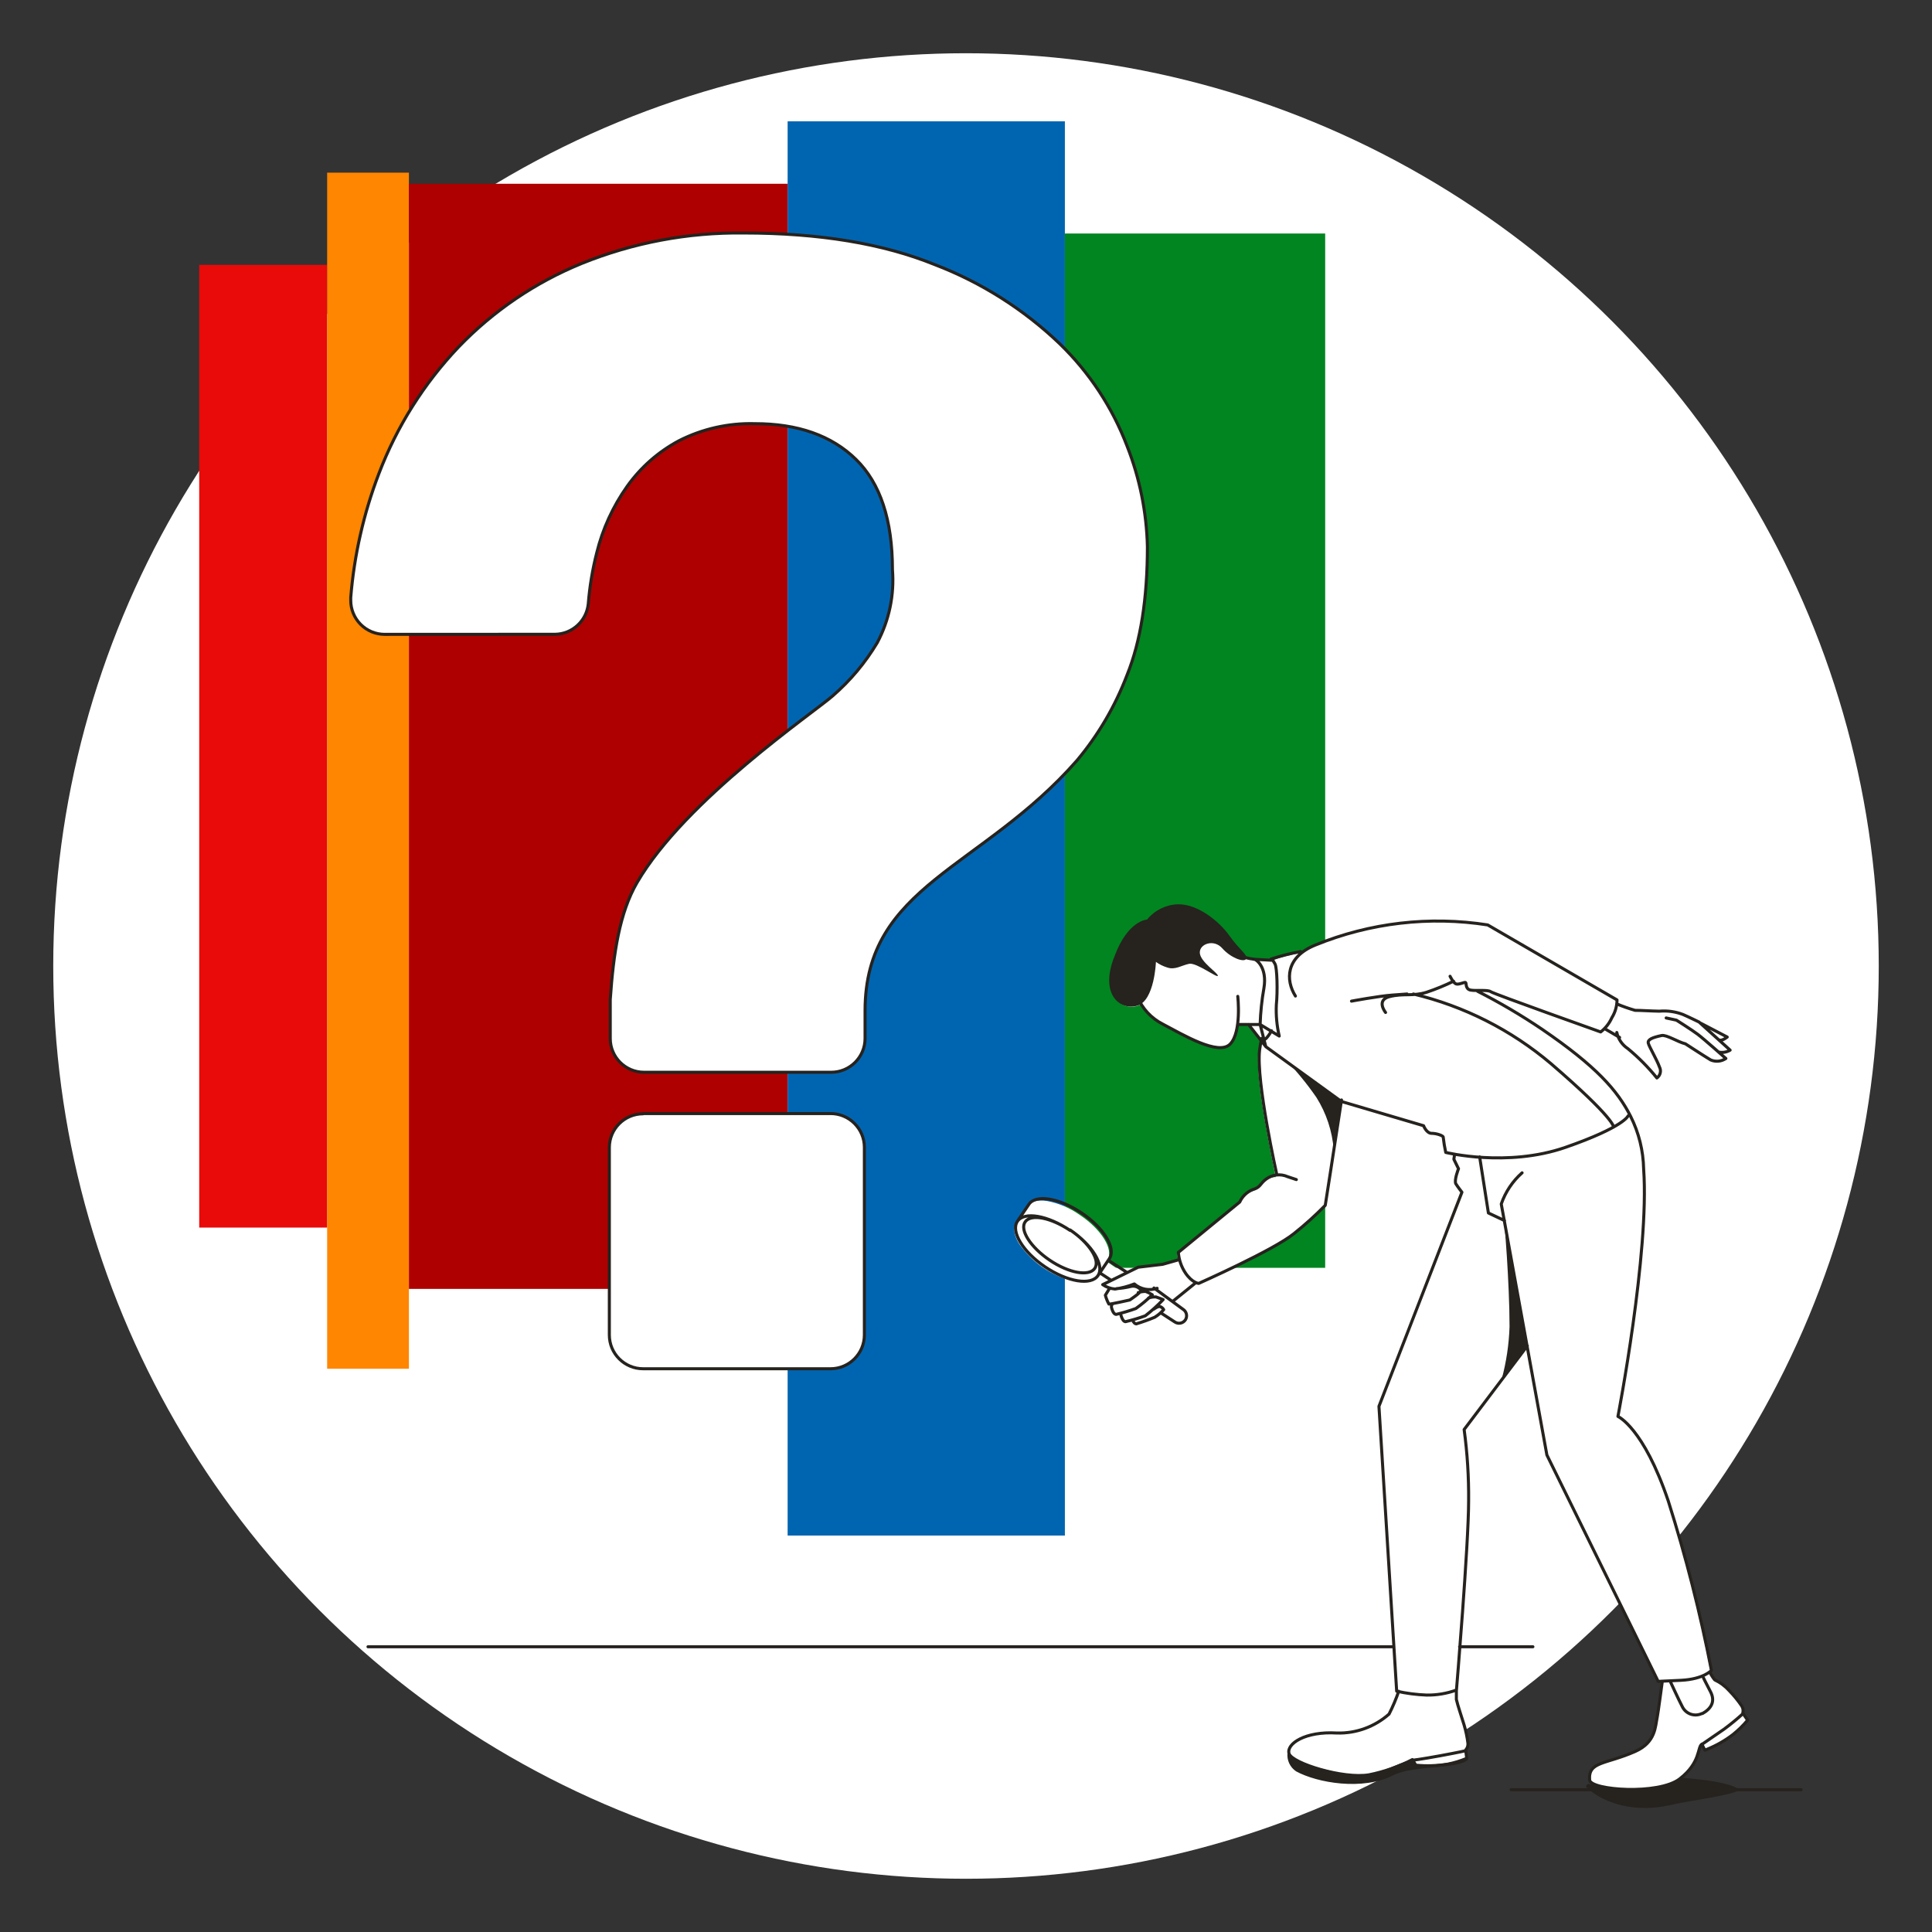
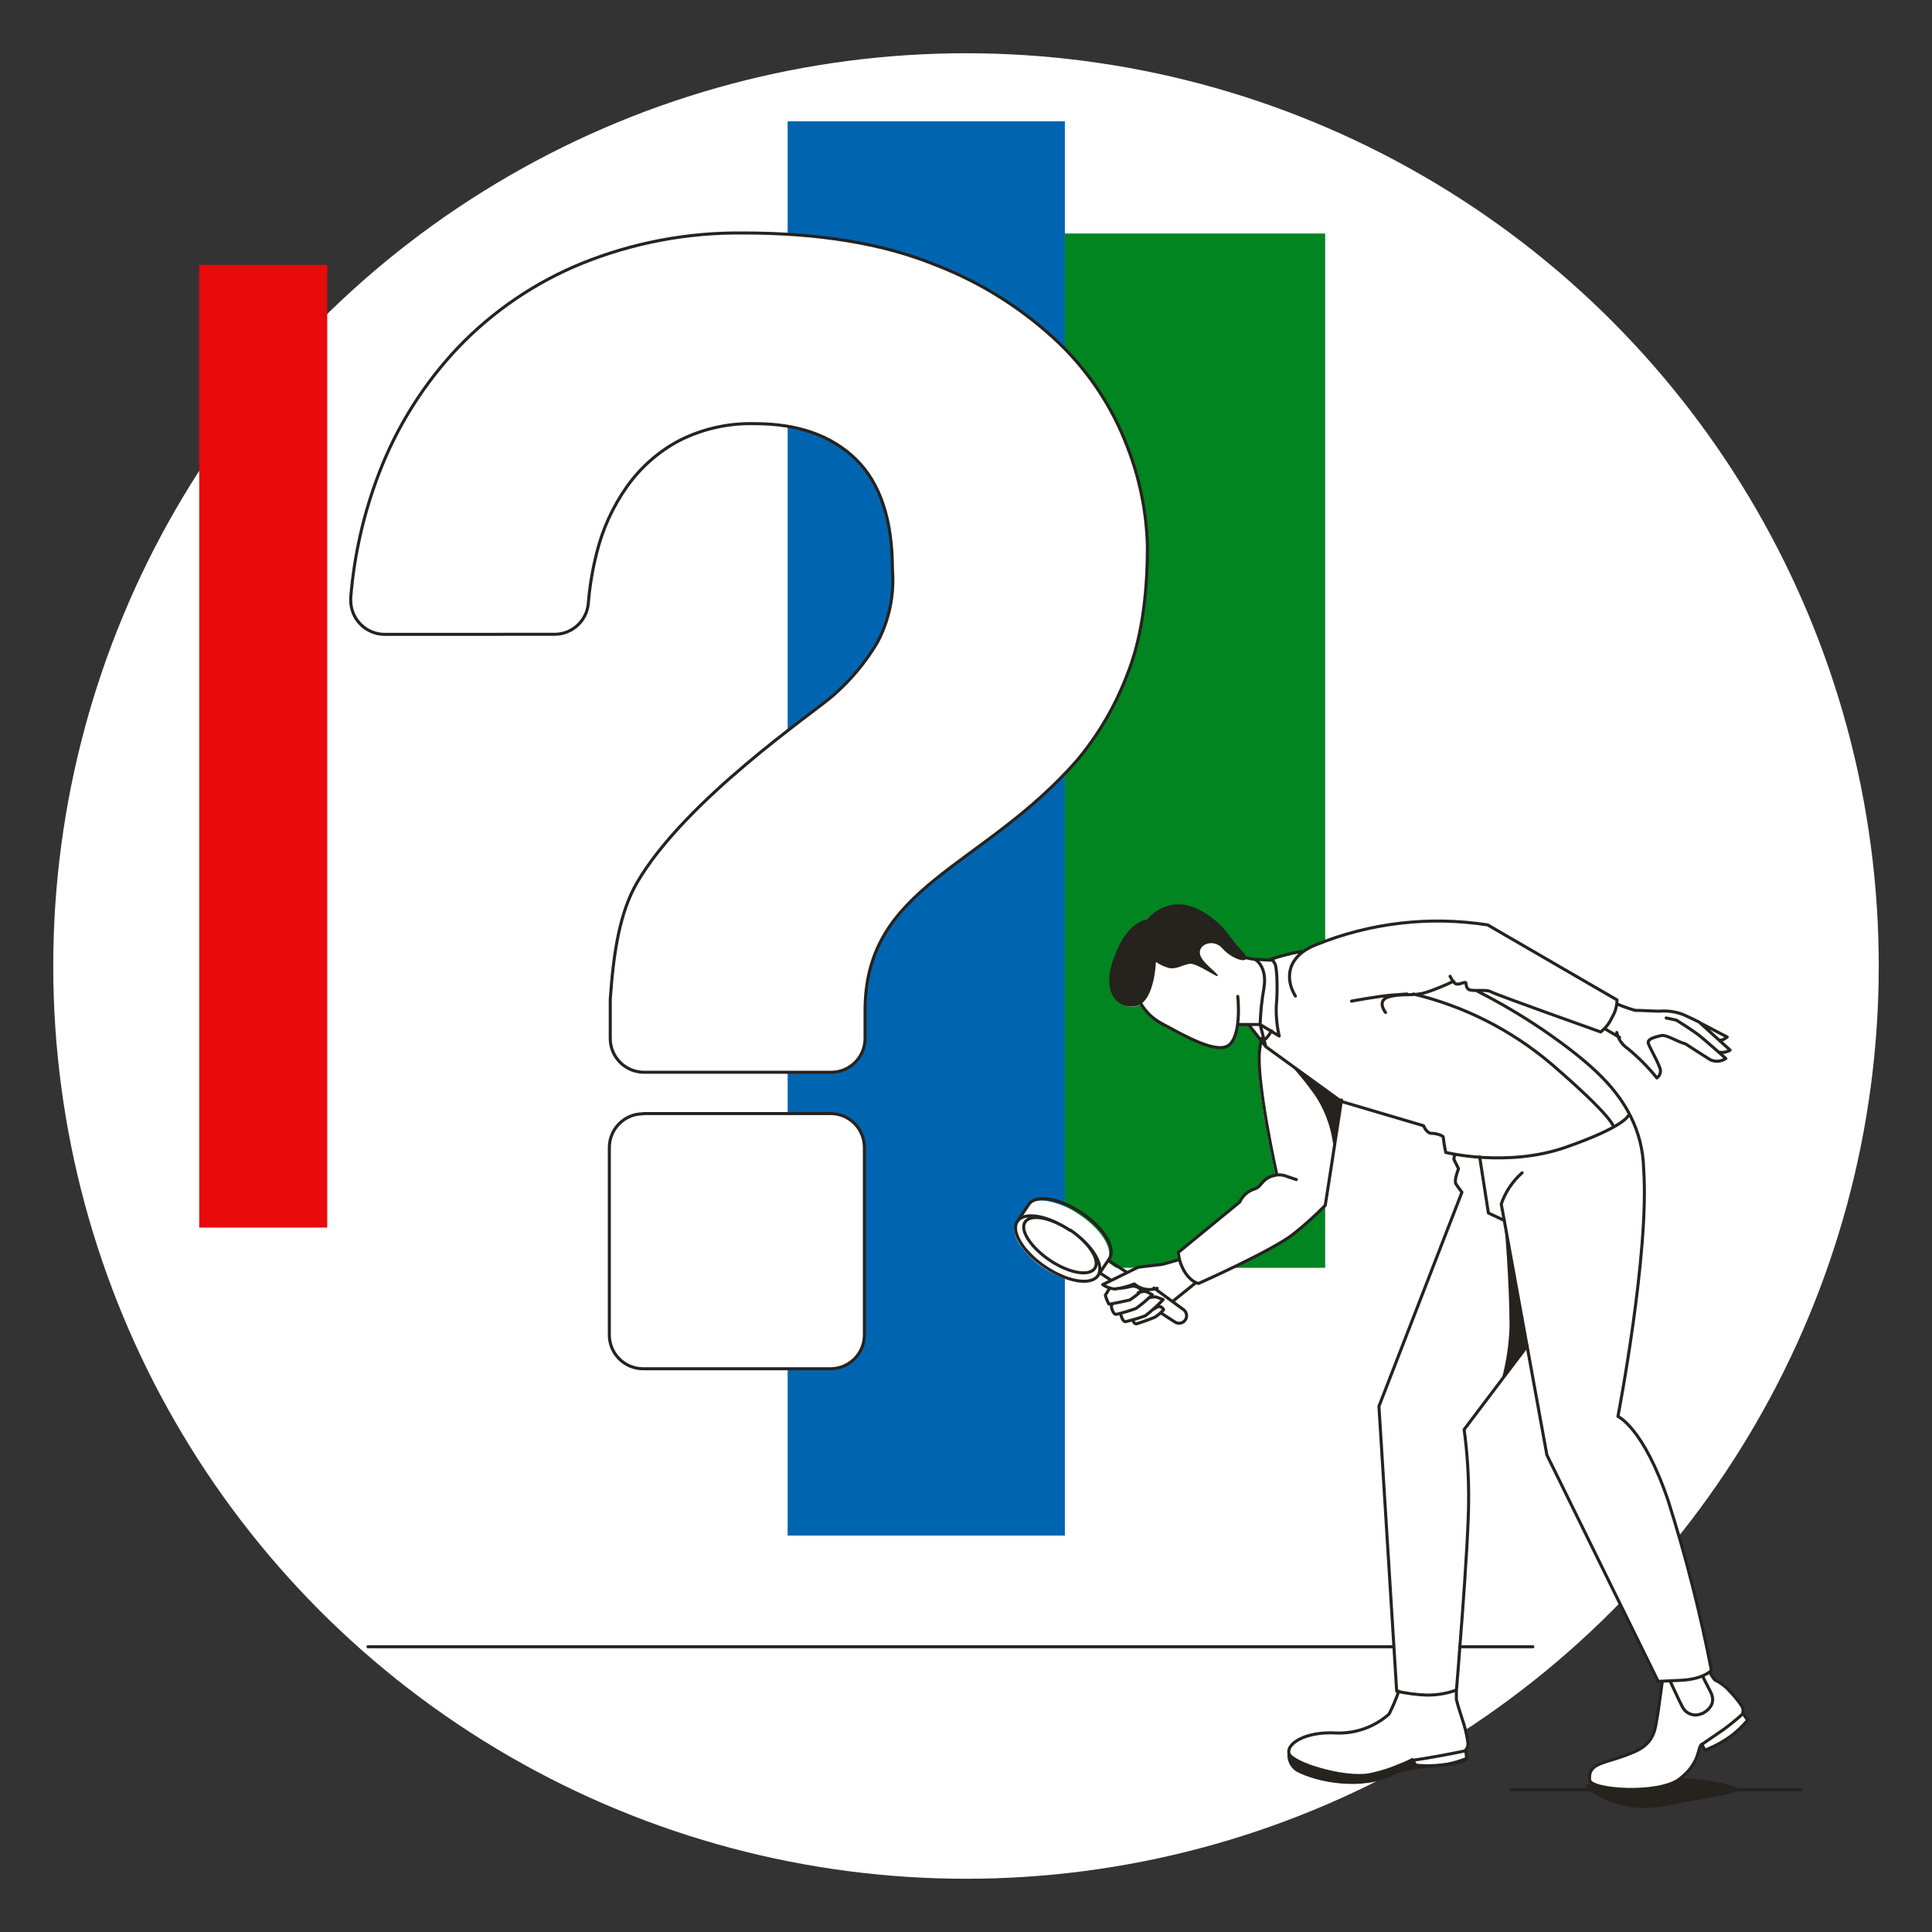
<svg xmlns="http://www.w3.org/2000/svg" width="254px" height="254px" viewBox="0 0 254 254" version="1.1">
  <rect x="0" y="0" width="254" height="254" fill="#333333" stroke="none" />
  <title>DDD8DD8C-0E84-41B6-81CA-9E39589DC24A</title>
  <g id="Components" stroke="none" stroke-width="1" fill="none" fill-rule="evenodd">
    <g id="mBank-Illustrations-Retail" transform="translate(-561, -1681)" />
    <g id="retail_question_mark_man" transform="translate(7, 7)">
      <circle id="darkmodeMask" fill="#FFFFFF" fill-rule="nonzero" cx="120" cy="120" r="120" />
      <g id="strokes" transform="translate(19, 8)" fill-rule="nonzero">
        <rect id="Rectangle" fill="#E90A0A" x="0.19" y="19.82" width="16.83" height="126.57" />
-         <rect id="Rectangle" fill="#FF8600" x="17.01" y="7.7" width="10.75" height="157.25" />
-         <rect id="Rectangle" fill="#AE0000" x="27.76" y="9.16" width="49.8" height="145.29" />
        <rect id="Rectangle" fill="#008520" x="114" y="15.7" width="34.22" height="135.98" />
        <rect id="Rectangle" fill="#0065B1" x="77.55" y="0.95" width="36.45" height="185.93" />
      </g>
      <g id="whiteFill" transform="translate(39, 23)" fill="#FFFFFF" fill-rule="nonzero">
        <path d="M95.57,70 C98.398,66.631 100.633,62.807 102.18,58.69 C103.95,54.3 104.85,48.63 104.85,41.83 C104.737,37.301 103.833,32.828 102.18,28.61 C100.239,23.538 97.22,18.949 93.33,15.16 C88.588,10.672 83.004,7.168 76.9,4.85 C70.1,2.09 61.63,0.69 51.72,0.69 C44.452,0.594 37.237,1.936 30.49,4.64 C24.377,7.134 18.855,10.881 14.28,15.64 C9.732,20.44 6.177,26.092 3.82,32.27 C1.823,37.501 0.577,42.989 0.12,48.57 C0.023,49.753 0.401,50.926 1.17,51.83 C1.939,52.735 3.037,53.296 4.22,53.39 L27,53.39 C29.32,53.397 31.252,51.613 31.43,49.3 C31.61,47.043 31.981,44.804 32.54,42.61 C33.317,39.47 34.674,36.502 36.54,33.86 C38.317,31.358 40.652,29.304 43.36,27.86 C46.433,26.3 49.845,25.53 53.29,25.62 C58.95,25.62 63.43,27.2 66.62,30.31 C69.81,33.42 71.42,38.31 71.42,44.83 C71.677,48.152 70.983,51.478 69.42,54.42 C67.851,57.053 65.869,59.416 63.55,61.42 C63.11,61.81 62.21,62.49 60.96,63.42 C55.14,67.85 43,77 37.84,86 C35.38,90.22 34.68,96.14 34.32,101.38 L34.32,106.52 C34.303,108.951 36.24,110.945 38.67,111 L63.28,111 C65.735,110.995 67.725,109.005 67.73,106.55 L67.73,102.9 C67.73,92.32 73.99,87.71 81.92,81.9 C86.903,78.459 91.482,74.467 95.57,70 L95.57,70 Z" id="Path" />
        <rect id="Rectangle" x="34.11" y="116.43" width="33.52" height="33.52" rx="4.45" />
-         <path d="M181.84,198 C182.539,197.448 183.179,196.824 183.75,196.14 L183.12,195.23 L183.12,195.13 C183.182,194.848 183.128,194.552 182.97,194.31 C182.483,193.602 181.941,192.933 181.35,192.31 C180.821,191.724 180.183,191.249 179.47,190.91 L179.41,190.91 C179.169,190.627 178.97,190.31 178.82,189.97 L178.73,189.8 L178.87,189.67 C177.429,182.151 175.542,174.725 173.22,167.43 C170.3,158.79 167.32,156.72 166.75,156.43 L166.6,156.34 L166.6,156.16 C167.02,153.94 170.68,134.16 169.95,123.79 C169.9,121.393 169.319,119.036 168.25,116.89 C166.63,113.7 164.03,110.53 156.63,105.46 C154.028,103.689 151.319,102.079 148.52,100.64 L147.65,100.19 L148.65,100.19 C149.112,100.122 149.584,100.188 150.01,100.38 C150.42,100.66 157.55,103.23 164.44,105.66 C164.44,105.66 164.56,105.56 164.74,105.38 L164.88,105.25 L166.88,106.46 L166.88,106.53 C167.119,107.077 167.516,107.54 168.02,107.86 C169.429,109.009 170.712,110.302 171.85,111.72 C172.237,111.362 172.343,110.793 172.11,110.32 C171.864,109.723 171.587,109.139 171.28,108.57 C171.022,108.132 170.808,107.67 170.64,107.19 C170.51,106.56 171.45,106.31 172.43,106.1 C173.071,106.13 173.694,106.322 174.24,106.66 C174.666,106.867 175.107,107.041 175.56,107.18 L175.63,107.18 C175.88,107.34 178.12,108.8 178.91,109.28 C179.516,109.534 180.207,109.474 180.76,109.12 L179.87,108.34 L180.46,108.34 C180.764,108.305 181.059,108.214 181.33,108.07 L180,106.88 L180.41,106.75 C180.607,106.673 180.792,106.568 180.96,106.44 L177.55,104.65 L177.28,104.43 C177.28,104.43 175.87,103.75 175.17,103.43 C174.191,103.049 173.136,102.901 172.09,103 C171.512,103.012 170.935,102.988 170.36,102.93 C169.874,102.895 169.386,102.895 168.9,102.93 C168.211,102.771 167.541,102.54 166.9,102.24 L166.46,102.08 L166.46,101.88 C166.47,101.76 166.47,101.64 166.46,101.52 L149.51,91.71 C141.877,90.529 134.066,91.442 126.91,94.35 C126.302,94.581 125.729,94.898 125.21,95.29 L125.06,95.41 L124.91,95.29 C123.621,95.533 122.351,95.867 121.11,96.29 L121.05,96.29 L117.67,95.87 L117.61,95.76 C117.427,95.491 117.223,95.237 117,95 C116.459,94.419 115.954,93.804 115.49,93.16 C114.08,91.16 111.31,89.09 108.88,89.09 L108.75,89.09 C107.234,89.157 105.818,89.861 104.85,91.03 L104.79,91.11 L104.69,91.11 C104.27,91.17 102.08,91.68 100.52,95.92 C99.64,98.31 99.78,100.35 100.89,101.53 C101.553,102.26 102.578,102.541 103.52,102.25 C103.623,102.215 103.724,102.172 103.82,102.12 L104.02,102.01 L104.14,102.2 C104.833,103.231 105.771,104.073 106.87,104.65 L107.67,105.07 L107.8,105.14 C109.93,106.29 112.59,107.72 114.36,107.72 C114.836,107.761 115.307,107.593 115.65,107.26 C116.219,106.53 116.55,105.644 116.6,104.72 L116.6,104.51 L118,104.51 L118,104.71 L119.67,106.86 L119.67,107 C119.568,107.422 119.492,107.849 119.44,108.28 C118.98,112.13 121.44,123.28 121.66,124.49 L121.72,124.76 L121.45,124.76 C121.016,124.824 120.606,125 120.26,125.27 C120.021,125.445 119.809,125.654 119.63,125.89 C119.356,126.279 118.945,126.55 118.48,126.65 C117.751,126.936 117.162,127.496 116.84,128.21 L116.77,128.29 L108.77,134.89 C108.777,135.08 108.807,135.268 108.86,135.45 L108.86,135.67 L106.7,136.28 L103.45,136.67 L101.83,137.46 L99.47,135.82 L99.6,135.62 C100.45,134.29 98.81,131.62 95.95,129.72 C94.672,128.811 93.211,128.19 91.67,127.9 C90.42,127.71 89.51,127.95 89.09,128.57 L87.59,130.8 C87.16,131.43 87.3,132.39 87.98,133.51 C89.733,136.063 92.394,137.852 95.42,138.51 C96.7,138.72 97.66,138.51 98.08,137.86 L98.38,137.42 L99.78,138.42 L98.87,138.86 C99.079,138.984 99.296,139.094 99.52,139.19 L99.8,139.29 L99.18,140.29 C99.269,140.676 99.421,141.044 99.63,141.38 L100.09,141.38 L100.01,141.72 C99.98,141.811 99.98,141.909 100.01,142 C100.19,142.62 100.4,142.74 100.57,142.78 C100.698,142.768 100.826,142.744 100.95,142.71 L101.45,142.57 L101.25,143.04 C101.43,143.63 101.65,143.76 101.81,143.79 C102.057,143.769 102.3,143.712 102.53,143.62 L102.73,143.56 L102.83,143.74 C102.897,143.906 103.038,144.031 103.21,144.08 C103.767,143.931 104.312,143.74 104.84,143.51 L104.91,143.51 C105.22,143.39 105.49,143.28 105.61,143.25 C105.835,143.15 106.039,143.007 106.21,142.83 L106.36,142.69 L106.53,142.82 L108.26,143.95 C108.692,144.096 109.167,143.931 109.417,143.55 C109.666,143.169 109.626,142.667 109.32,142.33 L107.91,141 L110.97,138.5 L111.11,138.57 C111.248,138.644 111.396,138.694 111.55,138.72 C111.62,138.72 121.41,134.32 124.05,132.17 C125.486,131.022 126.851,129.79 128.14,128.48 C128.14,128.48 128.67,125.07 129.27,121.15 L129.27,121.07 L130.27,114.58 L141.14,117.8 L141.19,117.9 C141.28,118.1 141.62,118.75 142.19,118.78 C142.707,118.802 143.213,118.938 143.67,119.18 L143.76,119.25 L143.76,119.38 C143.84,120.05 143.95,120.72 144.09,121.38 C144.403,121.41 144.713,121.461 145.02,121.53 L145.27,121.53 L145.14,122.3 L145.77,123.53 L145.77,123.63 C145.467,124.203 145.359,124.86 145.46,125.5 C145.61,125.74 145.86,126.09 146.17,126.5 L146.26,126.61 L135.26,154.85 L137.59,192.29 L137.68,192.29 L137.96,192.35 L137.86,192.62 C137.531,193.579 137.129,194.511 136.66,195.41 C134.777,197.111 132.306,198.012 129.77,197.92 C126.47,197.72 124.5,198.67 123.77,199.55 C123.52,199.818 123.419,200.193 123.5,200.55 C123.8,201.61 129.06,203.4 132.65,203.4 C133.092,203.406 133.534,203.373 133.97,203.3 C135.709,202.979 137.393,202.41 138.97,201.61 L139.53,201.34 L139.73,201.25 L140.2,202.03 C140.2,202.03 140.95,202.09 141.91,202.09 C142.712,202.1 143.512,202.03 144.3,201.88 C145.166,201.719 146.012,201.461 146.82,201.11 L146.66,200.05 L146.72,199.97 C146.901,199.749 146.988,199.465 146.96,199.18 C146.86,198.354 146.69,197.537 146.45,196.74 C146.3,196.26 146.15,195.74 146,195.34 C145.77,194.64 145.56,193.98 145.41,193.43 L145.41,192.16 C145.47,191.35 147.01,172.89 147.01,167.28 C147.03,164.174 146.84,161.07 146.44,157.99 L146.44,157.89 L154.83,146.81 L157.45,161.24 L172,191 L172.57,191 L172.57,191.3 C172.51,191.7 172.04,195.2 171.94,195.69 C171.916,195.895 171.879,196.099 171.83,196.3 C171.751,198.069 170.65,199.631 169.01,200.3 C167.98,200.753 166.921,201.137 165.84,201.45 C163.76,202.1 162.92,202.45 163.08,204.02 C163.08,204.2 163.3,204.37 163.67,204.53 C165.234,205.024 166.871,205.247 168.51,205.19 C171.36,205.19 173.73,204.68 174.85,203.82 C176.102,202.939 176.988,201.63 177.34,200.14 C177.39,199.927 177.461,199.72 177.55,199.52 L177.77,199.07 L178.24,200.01 L178.53,199.88 C179.712,199.402 180.825,198.77 181.84,198 L181.84,198 Z" id="Path" />
+         <path d="M181.84,198 C182.539,197.448 183.179,196.824 183.75,196.14 L183.12,195.23 L183.12,195.13 C183.182,194.848 183.128,194.552 182.97,194.31 C182.483,193.602 181.941,192.933 181.35,192.31 C180.821,191.724 180.183,191.249 179.47,190.91 L179.41,190.91 C179.169,190.627 178.97,190.31 178.82,189.97 L178.73,189.8 L178.87,189.67 C177.429,182.151 175.542,174.725 173.22,167.43 C170.3,158.79 167.32,156.72 166.75,156.43 L166.6,156.34 L166.6,156.16 C167.02,153.94 170.68,134.16 169.95,123.79 C169.9,121.393 169.319,119.036 168.25,116.89 C166.63,113.7 164.03,110.53 156.63,105.46 C154.028,103.689 151.319,102.079 148.52,100.64 L147.65,100.19 L148.65,100.19 C149.112,100.122 149.584,100.188 150.01,100.38 C150.42,100.66 157.55,103.23 164.44,105.66 C164.44,105.66 164.56,105.56 164.74,105.38 L164.88,105.25 L166.88,106.46 L166.88,106.53 C167.119,107.077 167.516,107.54 168.02,107.86 C169.429,109.009 170.712,110.302 171.85,111.72 C172.237,111.362 172.343,110.793 172.11,110.32 C171.864,109.723 171.587,109.139 171.28,108.57 C171.022,108.132 170.808,107.67 170.64,107.19 C170.51,106.56 171.45,106.31 172.43,106.1 C173.071,106.13 173.694,106.322 174.24,106.66 C174.666,106.867 175.107,107.041 175.56,107.18 L175.63,107.18 C175.88,107.34 178.12,108.8 178.91,109.28 C179.516,109.534 180.207,109.474 180.76,109.12 L179.87,108.34 L180.46,108.34 C180.764,108.305 181.059,108.214 181.33,108.07 L180,106.88 L180.41,106.75 C180.607,106.673 180.792,106.568 180.96,106.44 L177.55,104.65 L177.28,104.43 C177.28,104.43 175.87,103.75 175.17,103.43 C174.191,103.049 173.136,102.901 172.09,103 C171.512,103.012 170.935,102.988 170.36,102.93 C169.874,102.895 169.386,102.895 168.9,102.93 C168.211,102.771 167.541,102.54 166.9,102.24 L166.46,102.08 L166.46,101.88 C166.47,101.76 166.47,101.64 166.46,101.52 L149.51,91.71 C141.877,90.529 134.066,91.442 126.91,94.35 C126.302,94.581 125.729,94.898 125.21,95.29 L125.06,95.41 L124.91,95.29 C123.621,95.533 122.351,95.867 121.11,96.29 L121.05,96.29 L117.67,95.87 L117.61,95.76 C117.427,95.491 117.223,95.237 117,95 C116.459,94.419 115.954,93.804 115.49,93.16 C114.08,91.16 111.31,89.09 108.88,89.09 L108.75,89.09 C107.234,89.157 105.818,89.861 104.85,91.03 L104.79,91.11 L104.69,91.11 C104.27,91.17 102.08,91.68 100.52,95.92 C99.64,98.31 99.78,100.35 100.89,101.53 C101.553,102.26 102.578,102.541 103.52,102.25 C103.623,102.215 103.724,102.172 103.82,102.12 L104.14,102.2 C104.833,103.231 105.771,104.073 106.87,104.65 L107.67,105.07 L107.8,105.14 C109.93,106.29 112.59,107.72 114.36,107.72 C114.836,107.761 115.307,107.593 115.65,107.26 C116.219,106.53 116.55,105.644 116.6,104.72 L116.6,104.51 L118,104.51 L118,104.71 L119.67,106.86 L119.67,107 C119.568,107.422 119.492,107.849 119.44,108.28 C118.98,112.13 121.44,123.28 121.66,124.49 L121.72,124.76 L121.45,124.76 C121.016,124.824 120.606,125 120.26,125.27 C120.021,125.445 119.809,125.654 119.63,125.89 C119.356,126.279 118.945,126.55 118.48,126.65 C117.751,126.936 117.162,127.496 116.84,128.21 L116.77,128.29 L108.77,134.89 C108.777,135.08 108.807,135.268 108.86,135.45 L108.86,135.67 L106.7,136.28 L103.45,136.67 L101.83,137.46 L99.47,135.82 L99.6,135.62 C100.45,134.29 98.81,131.62 95.95,129.72 C94.672,128.811 93.211,128.19 91.67,127.9 C90.42,127.71 89.51,127.95 89.09,128.57 L87.59,130.8 C87.16,131.43 87.3,132.39 87.98,133.51 C89.733,136.063 92.394,137.852 95.42,138.51 C96.7,138.72 97.66,138.51 98.08,137.86 L98.38,137.42 L99.78,138.42 L98.87,138.86 C99.079,138.984 99.296,139.094 99.52,139.19 L99.8,139.29 L99.18,140.29 C99.269,140.676 99.421,141.044 99.63,141.38 L100.09,141.38 L100.01,141.72 C99.98,141.811 99.98,141.909 100.01,142 C100.19,142.62 100.4,142.74 100.57,142.78 C100.698,142.768 100.826,142.744 100.95,142.71 L101.45,142.57 L101.25,143.04 C101.43,143.63 101.65,143.76 101.81,143.79 C102.057,143.769 102.3,143.712 102.53,143.62 L102.73,143.56 L102.83,143.74 C102.897,143.906 103.038,144.031 103.21,144.08 C103.767,143.931 104.312,143.74 104.84,143.51 L104.91,143.51 C105.22,143.39 105.49,143.28 105.61,143.25 C105.835,143.15 106.039,143.007 106.21,142.83 L106.36,142.69 L106.53,142.82 L108.26,143.95 C108.692,144.096 109.167,143.931 109.417,143.55 C109.666,143.169 109.626,142.667 109.32,142.33 L107.91,141 L110.97,138.5 L111.11,138.57 C111.248,138.644 111.396,138.694 111.55,138.72 C111.62,138.72 121.41,134.32 124.05,132.17 C125.486,131.022 126.851,129.79 128.14,128.48 C128.14,128.48 128.67,125.07 129.27,121.15 L129.27,121.07 L130.27,114.58 L141.14,117.8 L141.19,117.9 C141.28,118.1 141.62,118.75 142.19,118.78 C142.707,118.802 143.213,118.938 143.67,119.18 L143.76,119.25 L143.76,119.38 C143.84,120.05 143.95,120.72 144.09,121.38 C144.403,121.41 144.713,121.461 145.02,121.53 L145.27,121.53 L145.14,122.3 L145.77,123.53 L145.77,123.63 C145.467,124.203 145.359,124.86 145.46,125.5 C145.61,125.74 145.86,126.09 146.17,126.5 L146.26,126.61 L135.26,154.85 L137.59,192.29 L137.68,192.29 L137.96,192.35 L137.86,192.62 C137.531,193.579 137.129,194.511 136.66,195.41 C134.777,197.111 132.306,198.012 129.77,197.92 C126.47,197.72 124.5,198.67 123.77,199.55 C123.52,199.818 123.419,200.193 123.5,200.55 C123.8,201.61 129.06,203.4 132.65,203.4 C133.092,203.406 133.534,203.373 133.97,203.3 C135.709,202.979 137.393,202.41 138.97,201.61 L139.53,201.34 L139.73,201.25 L140.2,202.03 C140.2,202.03 140.95,202.09 141.91,202.09 C142.712,202.1 143.512,202.03 144.3,201.88 C145.166,201.719 146.012,201.461 146.82,201.11 L146.66,200.05 L146.72,199.97 C146.901,199.749 146.988,199.465 146.96,199.18 C146.86,198.354 146.69,197.537 146.45,196.74 C146.3,196.26 146.15,195.74 146,195.34 C145.77,194.64 145.56,193.98 145.41,193.43 L145.41,192.16 C145.47,191.35 147.01,172.89 147.01,167.28 C147.03,164.174 146.84,161.07 146.44,157.99 L146.44,157.89 L154.83,146.81 L157.45,161.24 L172,191 L172.57,191 L172.57,191.3 C172.51,191.7 172.04,195.2 171.94,195.69 C171.916,195.895 171.879,196.099 171.83,196.3 C171.751,198.069 170.65,199.631 169.01,200.3 C167.98,200.753 166.921,201.137 165.84,201.45 C163.76,202.1 162.92,202.45 163.08,204.02 C163.08,204.2 163.3,204.37 163.67,204.53 C165.234,205.024 166.871,205.247 168.51,205.19 C171.36,205.19 173.73,204.68 174.85,203.82 C176.102,202.939 176.988,201.63 177.34,200.14 C177.39,199.927 177.461,199.72 177.55,199.52 L177.77,199.07 L178.24,200.01 L178.53,199.88 C179.712,199.402 180.825,198.77 181.84,198 L181.84,198 Z" id="Path" />
      </g>
      <path d="M43.56,76.4 C42.374,76.395 41.24,75.919 40.405,75.077 C39.571,74.235 39.105,73.096 39.11,71.91 C39.11,71.8 39.11,71.68 39.11,71.57 C39.562,65.988 40.808,60.5 42.81,55.27 C45.166,49.086 48.725,43.43 53.28,38.63 C57.854,33.869 63.376,30.121 69.49,27.63 C76.232,24.904 83.448,23.545 90.72,23.63 C100.68,23.63 109.073,25.017 115.9,27.79 C122.014,30.133 127.6,33.672 132.33,38.2 C136.228,41.982 139.249,46.573 141.18,51.65 C142.838,55.866 143.742,60.341 143.85,64.87 C143.85,71.703 142.96,77.323 141.18,81.73 C139.622,85.83 137.388,89.639 134.57,93 C122.04,107.27 106.73,109.42 106.73,125.86 L106.73,129.52 C106.73,131.978 104.738,133.97 102.28,133.97 L77.67,133.97 C75.218,133.97 73.23,131.982 73.23,129.53 L73.23,129.53 L73.23,124.4 C73.65,118.29 74.46,112.98 76.75,109.04 C83.09,98.14 100.04,86.64 102.46,84.5 C104.777,82.494 106.759,80.131 108.33,77.5 C109.899,74.556 110.593,71.225 110.33,67.9 C110.33,61.36 108.73,56.523 105.53,53.39 C102.33,50.257 97.887,48.693 92.2,48.7 C88.755,48.609 85.342,49.379 82.27,50.94 C79.562,52.384 77.227,54.438 75.45,56.94 C73.579,59.58 72.222,62.548 71.45,65.69 C70.891,67.888 70.519,70.129 70.34,72.39 C70.113,74.629 68.25,76.346 66,76.39 L43.56,76.4 Z M77.56,139.4 L102.19,139.4 C103.368,139.397 104.498,139.863 105.332,140.693 C106.167,141.524 106.637,142.652 106.64,143.83 L106.64,143.83 L106.64,168.5 C106.64,170.958 104.648,172.95 102.19,172.95 L77.55,172.95 C75.098,172.95 73.11,170.962 73.11,168.51 L73.11,168.51 L73.11,143.87 C73.11,141.418 75.098,139.43 77.55,139.43 L77.55,139.43 L77.56,139.4 Z M144.71,162.33 L148.53,165.13 C148.756,165.27 148.916,165.495 148.976,165.754 C149.037,166.013 148.991,166.285 148.85,166.51 L148.85,166.51 L148.85,166.51 C148.551,166.973 147.934,167.107 147.47,166.81 L147.47,166.81 L145.73,165.68 M138.9,158.81 L141.08,160.23 M138.95,161.23 L137.59,160.34 M126.76,153.56 L128.27,151.33 C129.17,149.99 132.27,150.5 135.2,152.47 C138.13,154.44 139.75,157.12 138.85,158.47 L137.35,160.7 M133.69,154.7 C136.62,156.7 138.25,159.36 137.35,160.7 C136.45,162.04 133.35,161.54 130.42,159.57 C127.49,157.6 125.86,154.91 126.76,153.57 C127.66,152.23 130.76,152.8 133.68,154.76 L133.69,154.7 Z M133.69,154.7 C136.21,156.4 137.69,158.7 136.92,159.77 C136.15,160.84 133.53,160.38 131.01,158.68 C128.49,156.98 127.01,154.68 127.79,153.62 C128.57,152.56 131.16,153.07 133.68,154.76 L133.69,154.7 Z M160.87,147.47 C160.87,147.47 158.11,135.13 158.6,131.03 C158.67,130.51 158.76,130.03 158.87,129.52 M163.43,148.08 L162.29,147.7 C161.351,147.282 160.259,147.409 159.44,148.03 C158.61,148.65 158.77,149.09 157.68,149.4 C156.93,149.71 156.326,150.292 155.99,151.03 L147.92,157.65 C147.99,158.619 148.31,159.553 148.85,160.36 C149.74,161.67 150.59,161.73 150.59,161.73 C150.59,161.73 160.48,157.34 163.13,155.17 C164.571,154.022 165.941,152.786 167.23,151.47 C167.23,151.47 168.52,143.25 169.37,137.61 M144.7,165.11 C144.7,165.11 145.24,164.69 145.53,164.78 C145.727,164.853 145.891,164.995 145.99,165.18 C145.649,165.571 145.252,165.908 144.81,166.18 C144.02,166.51 143.2,166.8 142.38,167.05 C142.22,167.05 142.05,166.9 141.89,166.54 M143.98,163.66 C144.299,163.541 144.64,163.49 144.98,163.51 C145.27,163.6 145.92,163.86 145.92,163.86 C145.192,164.629 144.407,165.341 143.57,165.99 C142.722,166.296 141.857,166.554 140.98,166.76 C140.78,166.76 140.57,166.57 140.38,165.94 M142.64,162.94 C142.962,162.83 143.3,162.779 143.64,162.79 C143.935,162.909 144.219,163.053 144.49,163.22 C143.821,163.882 143.099,164.487 142.33,165.03 C141.486,165.336 140.624,165.594 139.75,165.8 C139.55,165.8 139.33,165.61 139.15,164.98 C139.079,164.775 139.13,164.547 139.28,164.39 M138.83,162.45 L138.32,163.28 C138.426,163.688 138.584,164.082 138.79,164.45 C138.93,164.5 141.53,163.91 141.53,163.91 C141.53,163.91 143.04,162.91 143.02,162.64 C142.718,162.202 142.175,161.998 141.66,162.13 C141.056,162.278 140.44,162.372 139.82,162.41 M150.1,161.73 L147.29,164 M145.13,162.37 C144.1,162.728 142.957,162.511 142.13,161.8 C141.313,162.122 140.46,162.347 139.59,162.47 C139.009,162.42 138.451,162.22 137.97,161.89 L142.64,159.6 L145.85,159.22 L148.01,158.61 M159.42,130.61 L169.35,137.81 L180.16,141 C180.16,141 180.53,142 181.22,142 C181.91,142 182.78,142.33 182.74,142.51 C182.816,143.182 182.926,143.849 183.07,144.51 C183.07,144.51 191.14,146.51 198.82,143.84 C206.5,141.17 207.04,139.71 207.04,139.71 M164,118.1 C162.671,118.338 161.361,118.672 160.08,119.1 M176.89,215.35 C176.537,216.378 176.113,217.381 175.62,218.35 C173.736,220.021 171.287,220.911 168.77,220.84 C164.58,220.58 162.1,222.27 162.47,223.54 C162.84,224.81 169.62,226.92 173,226.33 C174.981,225.932 176.896,225.259 178.69,224.33 L179.14,225.07 C180.523,225.202 181.918,225.158 183.29,224.94 C184.16,224.769 185.011,224.511 185.83,224.17 L185.69,223.07 C185.909,222.832 186.018,222.512 185.99,222.19 C185.887,221.357 185.713,220.534 185.47,219.73 C185.1,218.52 184.68,217.33 184.47,216.43 L184.47,215.16 M211.54,214.07 C211.54,214.07 211,218.14 210.89,218.67 C210.61,219.98 210.7,222.05 207.99,223.26 C204.08,224.99 201.78,224.55 201.99,227.02 C202.12,228.36 211.07,229.02 213.84,226.86 C216.61,224.7 216.13,222.73 216.74,222.3 L216.74,222.3 L217.14,223.1 L217.47,222.96 L217.47,222.96 C218.671,222.473 219.801,221.827 220.83,221.04 C221.534,220.475 222.18,219.842 222.76,219.15 L222.12,218.22 C222.211,217.901 222.16,217.558 221.98,217.28 C221.496,216.567 220.95,215.898 220.35,215.28 C219.813,214.679 219.16,214.193 218.43,213.85 C218.181,213.543 217.97,213.207 217.8,212.85 M216.57,127.51 L220.08,129.34 C220.08,129.34 219.46,129.85 219.08,129.74 M205.6,125 C206.37,125.321 207.158,125.598 207.96,125.83 C208.75,125.83 210.04,125.92 211.15,125.94 C212.203,125.848 213.262,125.995 214.25,126.37 C214.95,126.67 216.38,127.37 216.38,127.37 L220.46,131.06 C220.002,131.339 219.453,131.429 218.93,131.31 M212.05,126.83 L213.4,127.12 C213.4,127.12 215.4,128.38 216.2,128.98 C217,129.58 219.9,132.16 219.9,132.16 C219.309,132.559 218.556,132.63 217.9,132.35 C217.05,131.84 214.58,130.23 214.58,130.23 C213.58,129.99 212.1,129.01 211.45,129.14 C210.23,129.4 209.59,129.67 209.7,130.14 C209.81,130.61 210.79,132.23 211.17,133.27 C211.436,133.77 211.291,134.39 210.83,134.72 C209.691,133.307 208.411,132.014 207.01,130.86 C206.269,130.369 205.749,129.609 205.56,128.74 M163.31,123.95 C162,121.86 162,118.83 165.94,117.24 C173.109,114.317 180.94,113.404 188.59,114.6 L205.59,124.46 C205.583,125.288 205.348,126.098 204.91,126.8 C204.582,127.535 204.077,128.177 203.44,128.67 C203.44,128.67 189.39,123.67 188.99,123.38 C188.59,123.09 187.08,123.3 186.35,123.17 C185.62,123.04 185.82,122.26 185.68,122.17 C185.54,122.08 184.77,122.5 184.41,122.35 C184.05,122.2 183.64,121.35 183.64,121.35 M222.15,218.29 C221.35,219.02 220.512,219.708 219.64,220.35 L216.73,222.35 M212.62,214.12 C212.62,214.12 213.74,216.56 214.17,217.37 C214.629,218.33 215.779,218.737 216.74,218.28 L216.82,218.28 C217.94,217.66 218.56,216.71 217.88,215.41 C217.2,214.11 216.96,213.6 216.96,213.6 M178.71,224.42 C178.71,224.42 179.78,224.3 182.39,223.82 C185,223.34 185.71,223.16 185.71,223.16 M142.51,124 C143.161,125.583 144.361,126.879 145.89,127.65 C148.52,129.03 153.2,131.85 154.73,130.26 C156.26,128.67 155.73,123.99 155.73,123.99 M156.23,118.72 C156.726,118.908 157.243,119.032 157.77,119.09 C158.13,119.03 159.63,120.17 159.17,122.9 C158.888,124.483 158.721,126.083 158.67,127.69 L161.18,129.21 C160.865,127.864 160.737,126.481 160.8,125.1 C160.98,123.4 160.91,120.21 160.62,119.72 L160.33,119.23 M157.14,127.68 L159.41,130.59 L158.67,127.69 L155.73,127.69 M160.33,119.25 L157.77,119.11 M175.16,126.11 C175.16,126.11 173.85,124.48 175.7,124.02 C177.55,123.56 178.76,124.02 180.56,123.45 C181.77,123.043 182.952,122.559 184.1,122 M170.68,124.62 C170.68,124.62 174.18,123.96 176.08,123.82 L177.99,123.68 M193.11,147.19 C191.858,148.297 190.914,149.71 190.37,151.29 L196.37,184.29 L211,214.05 L214,213.91 C217,213.76 218,212.6 218,212.6 C216.536,205.078 214.643,197.646 212.33,190.34 C209.06,180.67 205.71,179.22 205.71,179.22 C205.71,179.22 209.87,157.7 209.09,146.69 C209.043,144.285 208.459,141.92 207.38,139.77 C205.65,136.35 202.85,133.18 195.74,128.32 C193.016,126.479 190.181,124.809 187.25,123.32 M193.8,169.94 L185.49,180.94 C185.911,184.048 186.109,187.183 186.08,190.32 C186.08,196.07 184.48,215.19 184.48,215.19 C183.221,215.647 181.889,215.871 180.55,215.85 C179.227,215.8 177.912,215.63 176.62,215.34 L174.29,177.89 L185.2,149.74 C185.2,149.74 184.69,149.09 184.41,148.65 C184.13,148.21 184.75,146.65 184.75,146.65 L184.14,145.41 L184.23,144.8 M187.53,145.09 L188.68,152.47 L190.8,153.47 M204,128.26 L205.93,129.39 M159.25,129.66 C159.25,129.66 159.4,129.66 159.75,129.17 C159.909,128.965 160.046,128.743 160.16,128.51 M178.81,123.68 C185.479,125.271 191.679,128.409 196.91,132.84 C205.35,140.11 205.14,141.18 205.14,141.18 M191.67,228.29 L229.8,228.29 M184.89,209.5 L194.53,209.5 M41.38,209.5 L176,209.5" id="blackStroke" stroke="#26221E" stroke-width="0.4" stroke-linecap="round" stroke-linejoin="round" />
      <path d="M190.43,174.32 L193.67,169.98 L190.76,153.41 C190.76,153.41 191.46,161.6 191.46,167.41 C191.383,169.745 191.037,172.064 190.43,174.32 Z M168.34,144.14 L169.34,137.75 L162.07,132.37 C163.531,133.899 164.868,135.54 166.07,137.28 C167.371,139.349 168.15,141.703 168.34,144.14 L168.34,144.14 Z M147.81,111.89 C146.251,111.951 144.794,112.68 143.81,113.89 C143.81,113.89 141.27,113.99 139.52,118.73 C137.52,123.73 140.25,125.89 142.52,125.22 C144.79,124.55 144.97,119.46 144.97,119.46 C145.417,119.782 145.913,120.028 146.44,120.19 C147.5,120.57 148.38,119.89 149.35,119.71 C150.32,119.53 153.09,121.65 153.11,121.28 C153.13,120.91 150.81,119.47 150.74,118.28 C150.67,117.09 152.58,116.41 153.69,117.67 C154.8,118.93 156.54,119.56 156.83,119.07 C157.12,118.58 155.97,117.91 154.62,116 C153.27,114.09 150.4,111.81 147.84,111.89 L147.81,111.89 Z M179.18,225.12 C178.97,225.12 178.57,224.38 178.57,224.38 C176.57,224.84 174.57,226.22 172.19,226.38 C169.55,226.54 165.63,225.14 164.19,224.84 C163.488,224.469 162.842,224.001 162.27,223.45 C162.161,224.408 162.597,225.346 163.4,225.88 C166.17,227.39 172.16,228.46 176.2,226.38 C178.82,225.03 185.04,225.63 186.03,224.28 C183.777,224.769 181.484,225.051 179.18,225.12 L179.18,225.12 Z M221.45,228.12 C220.11,227.36 217.14,226.96 214.31,226.74 C214.31,226.74 211.83,228.34 206.89,228.36 C205.174,228.189 203.471,227.912 201.79,227.53 C201.52,227.68 201.44,227.85 201.64,228.04 C203.95,230.18 208.13,231.34 212.55,230.32 C215.43,229.64 222.64,228.79 221.45,228.1 L221.45,228.12 Z" id="blackFill" fill="#26221E" fill-rule="nonzero" />
    </g>
  </g>
</svg>